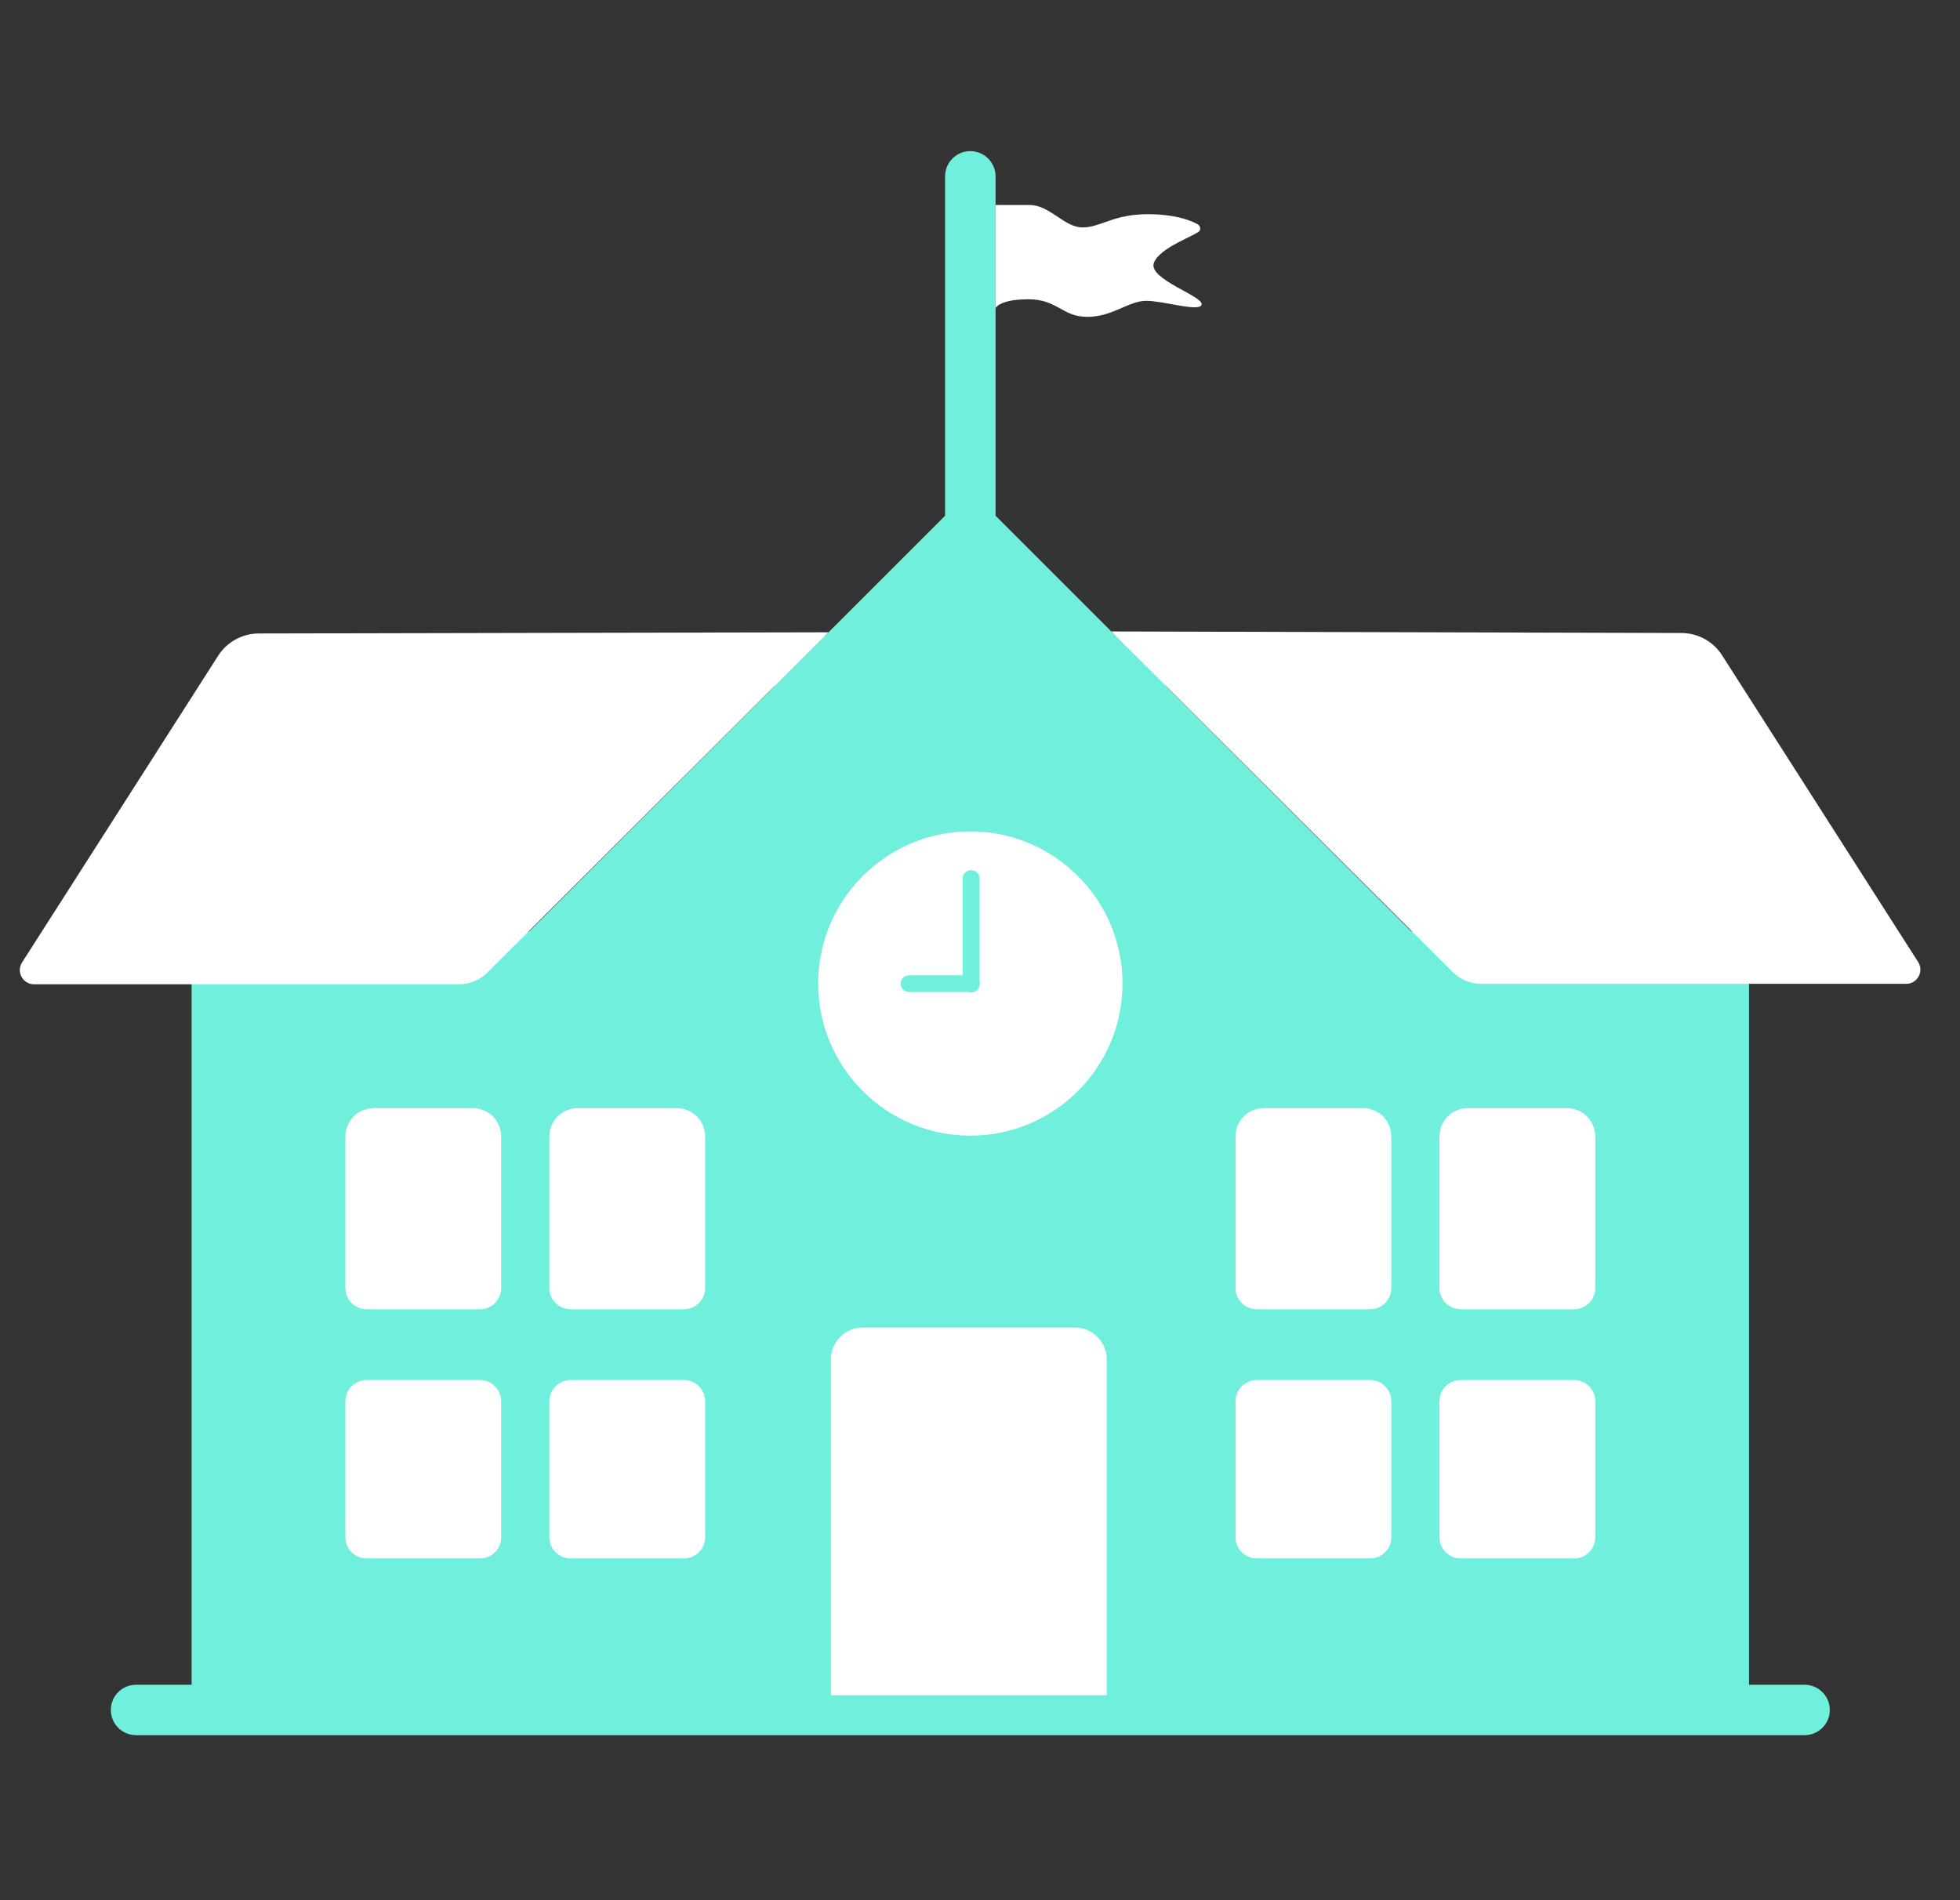
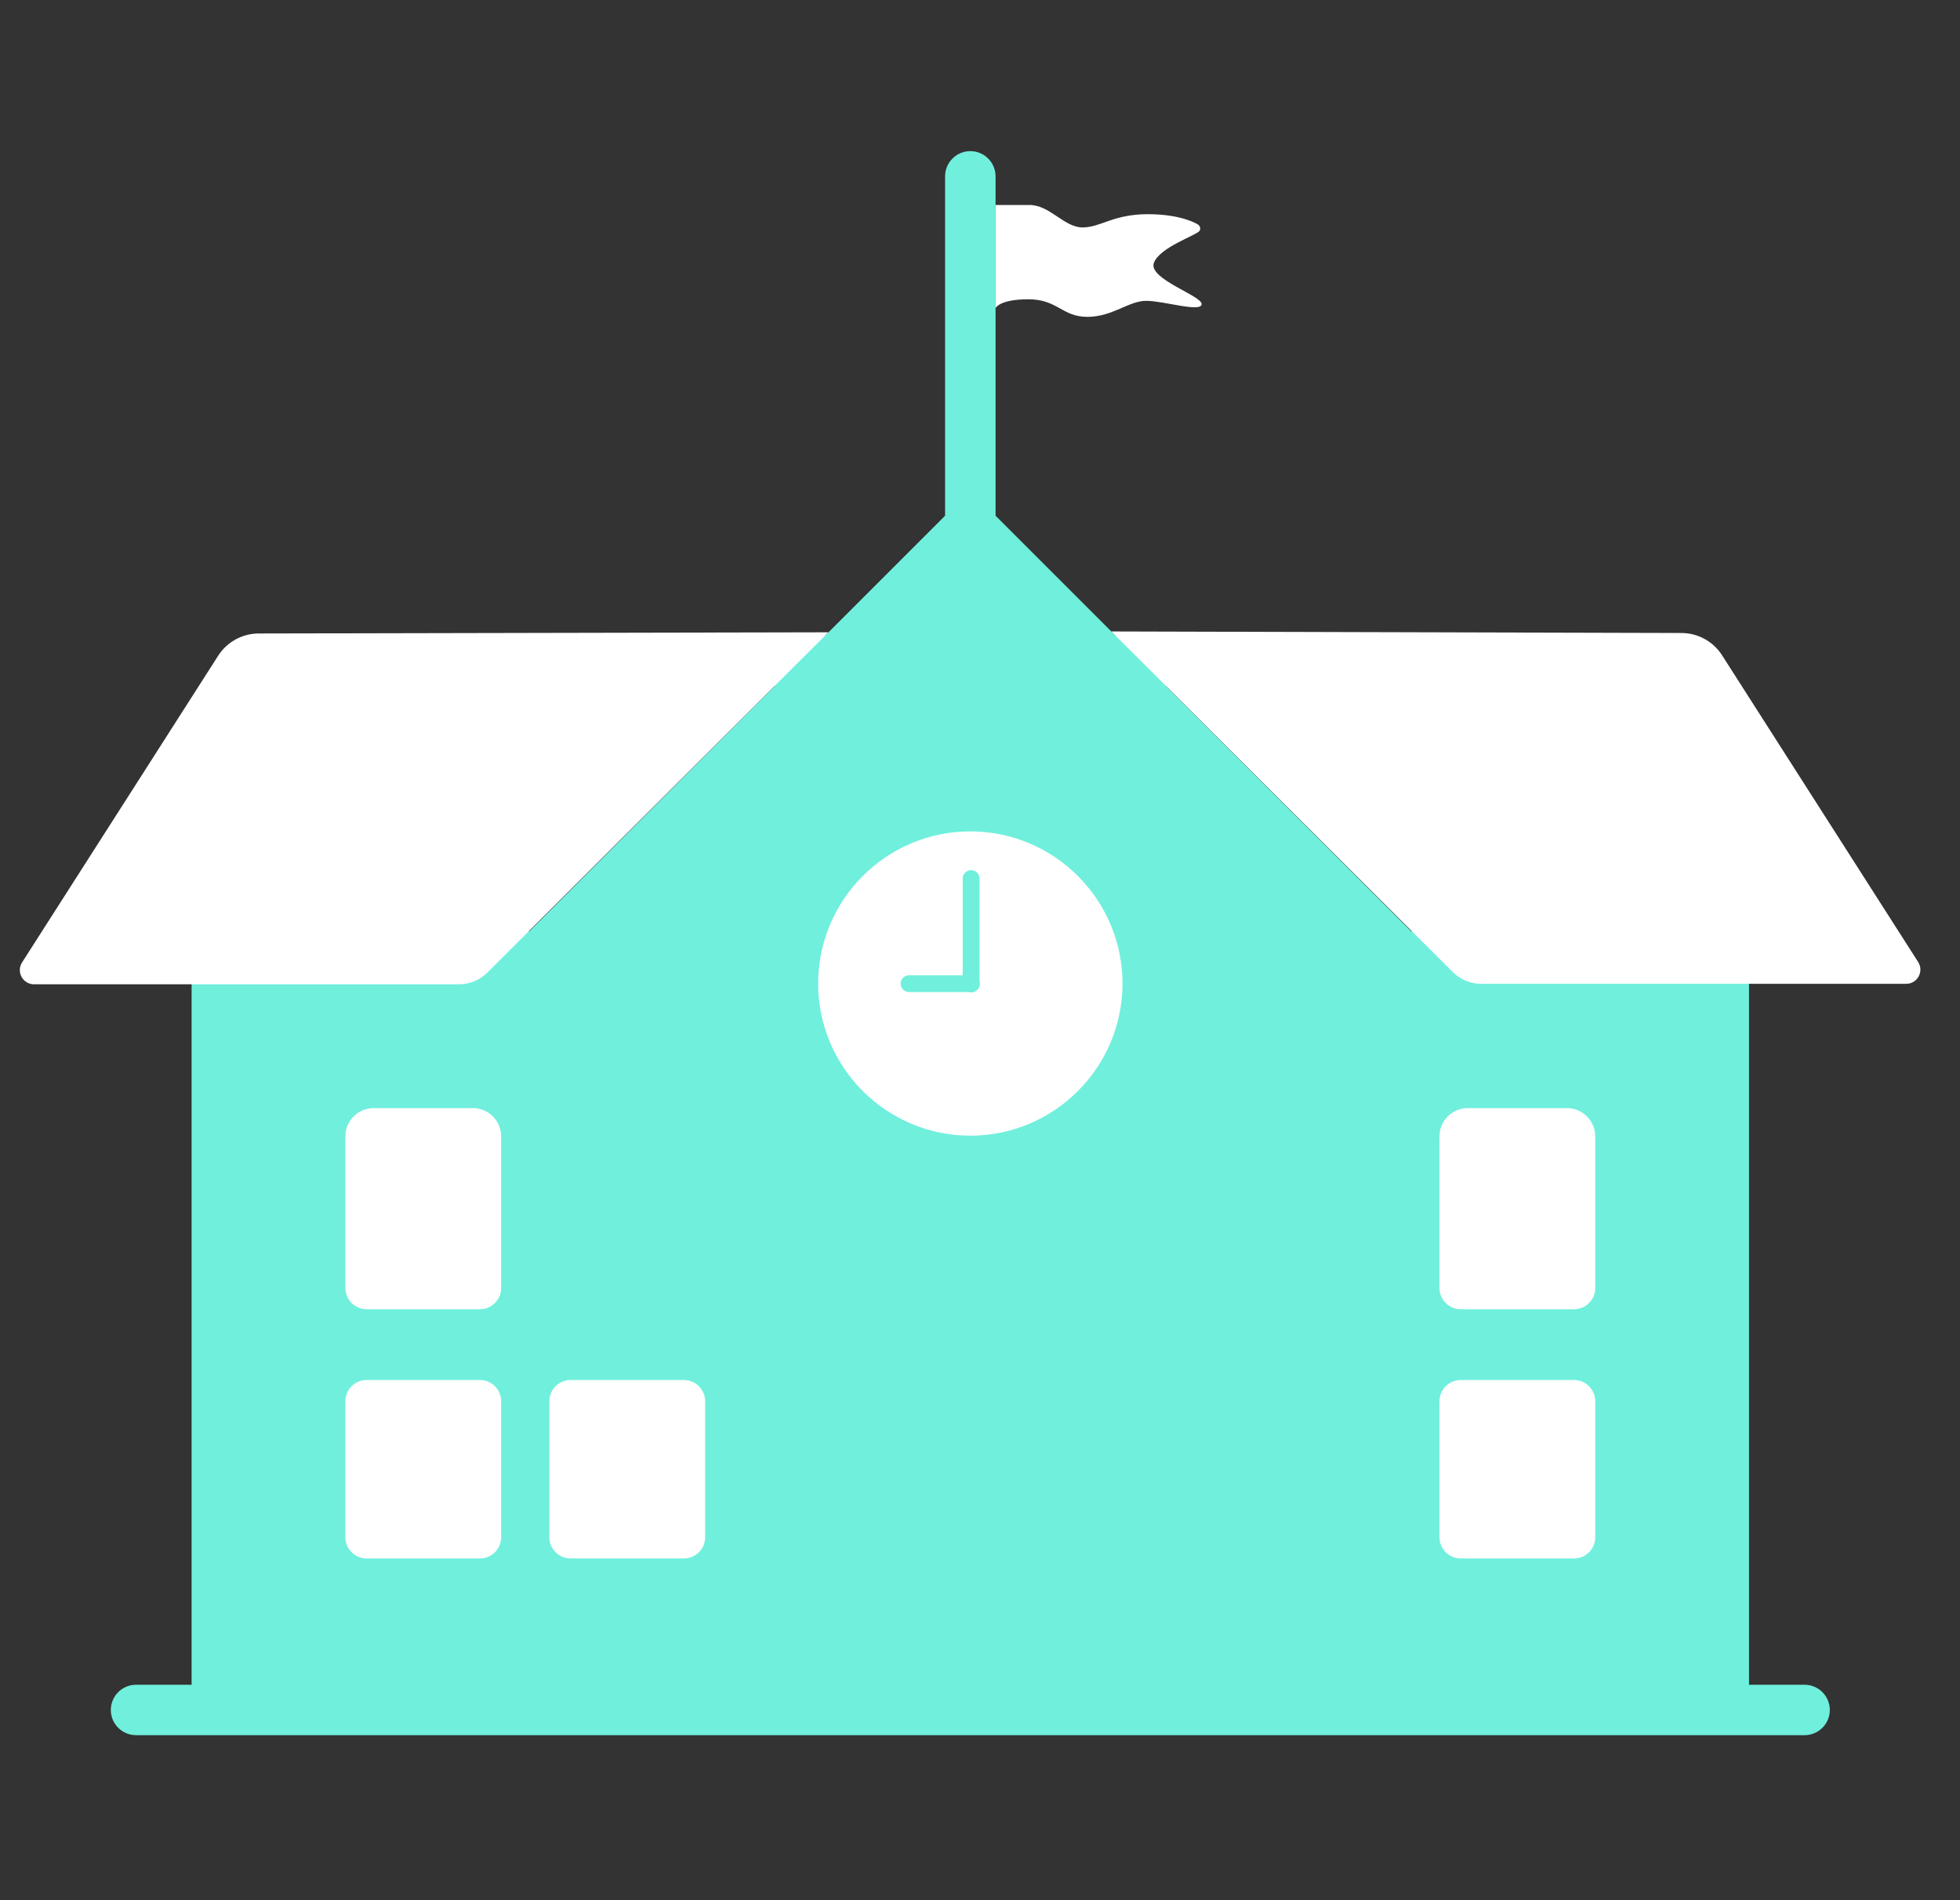
<svg xmlns="http://www.w3.org/2000/svg" width="33" height="32" viewBox="0 0 33 32" fill="none">
  <rect x="0" y="0" width="33" height="32" fill="#333333" stroke="none" />
  <path fill-rule="evenodd" clip-rule="evenodd" d="M16.762 6.17V4.301V3.452V2.97C16.762 2.736 16.572 2.545 16.337 2.545C16.102 2.545 15.912 2.736 15.912 2.97V8.685L13.896 10.701H5.463C5.317 10.701 5.182 10.775 5.104 10.898L1.933 15.882C1.849 16.013 1.844 16.178 1.919 16.314C1.993 16.45 2.136 16.535 2.291 16.535H3.226V28.372H2.291C2.056 28.372 1.866 28.562 1.866 28.797C1.866 29.031 2.056 29.221 2.291 29.221H30.383C30.617 29.221 30.808 29.031 30.808 28.797C30.808 28.562 30.617 28.372 30.383 28.372H29.448V16.535H30.383C30.538 16.535 30.681 16.45 30.755 16.314C30.83 16.178 30.824 16.013 30.741 15.882L27.57 10.898C27.491 10.775 27.356 10.701 27.211 10.701H18.778L16.762 8.685V7.02V6.17ZM26.978 11.551L29.609 15.685H23.762L19.628 11.551H26.978ZM5.696 11.551H13.046L8.911 15.685H3.065L5.696 11.551Z" fill="#70EFDD" />
  <path fill-rule="evenodd" clip-rule="evenodd" d="M16.337 19.125C17.75 19.125 18.899 17.976 18.899 16.563C18.899 15.15 17.75 14.001 16.337 14.001C14.925 14.001 13.775 15.15 13.775 16.563C13.775 17.976 14.925 19.125 16.337 19.125Z" fill="white" />
  <path fill-rule="evenodd" clip-rule="evenodd" d="M11.515 23.24H9.607C9.409 23.24 9.249 23.4 9.249 23.598V25.887C9.249 26.085 9.409 26.245 9.607 26.245H11.515C11.712 26.245 11.872 26.085 11.872 25.887V23.598C11.872 23.4 11.712 23.24 11.515 23.24Z" fill="white" />
  <path fill-rule="evenodd" clip-rule="evenodd" d="M8.081 23.24H6.173C5.975 23.24 5.815 23.4 5.815 23.598V25.887C5.815 26.085 5.975 26.245 6.173 26.245H8.081C8.278 26.245 8.438 26.085 8.438 25.887V23.598C8.438 23.4 8.278 23.24 8.081 23.24Z" fill="white" />
-   <path fill-rule="evenodd" clip-rule="evenodd" d="M11.395 18.661H9.726C9.463 18.661 9.249 18.875 9.249 19.138V21.69C9.249 21.888 9.409 22.048 9.607 22.048H11.515C11.712 22.048 11.872 21.888 11.872 21.69V19.138C11.872 18.875 11.658 18.661 11.395 18.661Z" fill="white" />
  <path fill-rule="evenodd" clip-rule="evenodd" d="M7.961 18.661H6.292C6.029 18.661 5.815 18.875 5.815 19.138V21.69C5.815 21.888 5.975 22.048 6.173 22.048H8.081C8.278 22.048 8.438 21.888 8.438 21.69V19.138C8.438 18.875 8.224 18.661 7.961 18.661Z" fill="white" />
  <path fill-rule="evenodd" clip-rule="evenodd" d="M24.594 26.245H26.502C26.699 26.245 26.859 26.085 26.859 25.887V23.598C26.859 23.401 26.699 23.24 26.502 23.24H24.594C24.396 23.24 24.236 23.401 24.236 23.598V25.887C24.236 26.085 24.396 26.245 24.594 26.245Z" fill="white" />
-   <path fill-rule="evenodd" clip-rule="evenodd" d="M21.16 26.245H23.067C23.265 26.245 23.425 26.085 23.425 25.887V23.598C23.425 23.401 23.265 23.24 23.067 23.24H21.16C20.962 23.24 20.802 23.401 20.802 23.598V25.887C20.802 26.085 20.962 26.245 21.16 26.245Z" fill="white" />
  <path fill-rule="evenodd" clip-rule="evenodd" d="M24.594 22.048H26.502C26.699 22.048 26.859 21.888 26.859 21.69V19.138C26.859 18.875 26.645 18.661 26.382 18.661H24.713C24.45 18.661 24.236 18.875 24.236 19.138V21.69C24.236 21.888 24.396 22.048 24.594 22.048Z" fill="white" />
-   <path fill-rule="evenodd" clip-rule="evenodd" d="M21.16 22.048H23.067C23.265 22.048 23.425 21.888 23.425 21.69V19.138C23.425 18.875 23.211 18.661 22.948 18.661H21.279C21.016 18.661 20.802 18.875 20.802 19.138V21.69C20.802 21.888 20.962 22.048 21.16 22.048Z" fill="white" />
  <path fill-rule="evenodd" clip-rule="evenodd" d="M13.948 10.648L8.206 16.378C8.079 16.505 7.906 16.576 7.727 16.576H0.574C0.384 16.576 0.27 16.367 0.372 16.207L3.673 11.043C3.822 10.81 4.079 10.669 4.356 10.668L13.948 10.648Z" fill="white" />
  <path fill-rule="evenodd" clip-rule="evenodd" d="M18.711 10.634L24.461 16.371C24.588 16.497 24.761 16.568 24.94 16.568H32.093C32.283 16.568 32.397 16.359 32.295 16.2L28.994 11.035C28.845 10.802 28.588 10.661 28.311 10.66L18.711 10.634Z" fill="white" />
-   <path fill-rule="evenodd" clip-rule="evenodd" d="M18.634 28.549H13.99V22.893C13.99 22.596 14.23 22.356 14.526 22.356H18.098C18.394 22.356 18.634 22.596 18.634 22.893V28.549Z" fill="white" />
  <path fill-rule="evenodd" clip-rule="evenodd" d="M16.762 3.452H17.333C17.677 3.452 17.917 3.83 18.226 3.83C18.535 3.83 18.741 3.607 19.325 3.607C19.908 3.607 20.166 3.779 20.166 3.779C20.166 3.779 20.229 3.814 20.2 3.882C20.168 3.957 19.524 4.158 19.427 4.429C19.331 4.699 20.245 4.982 20.232 5.124C20.219 5.266 19.595 5.066 19.299 5.066C19.003 5.066 18.732 5.336 18.307 5.336C17.883 5.336 17.805 5.04 17.316 5.04C16.827 5.04 16.762 5.188 16.762 5.188L16.762 3.452Z" fill="white" />
  <path fill-rule="evenodd" clip-rule="evenodd" d="M16.351 16.713C16.272 16.713 16.209 16.65 16.209 16.572V14.795C16.209 14.717 16.272 14.654 16.351 14.654C16.429 14.654 16.492 14.717 16.492 14.795V16.572C16.492 16.65 16.429 16.713 16.351 16.713Z" fill="#70EFDD" />
  <path fill-rule="evenodd" clip-rule="evenodd" d="M16.498 16.565C16.498 16.643 16.435 16.707 16.357 16.707H15.306C15.227 16.707 15.164 16.643 15.164 16.565C15.164 16.487 15.227 16.424 15.306 16.424H16.357C16.435 16.424 16.498 16.487 16.498 16.565Z" fill="#70EFDD" />
</svg>